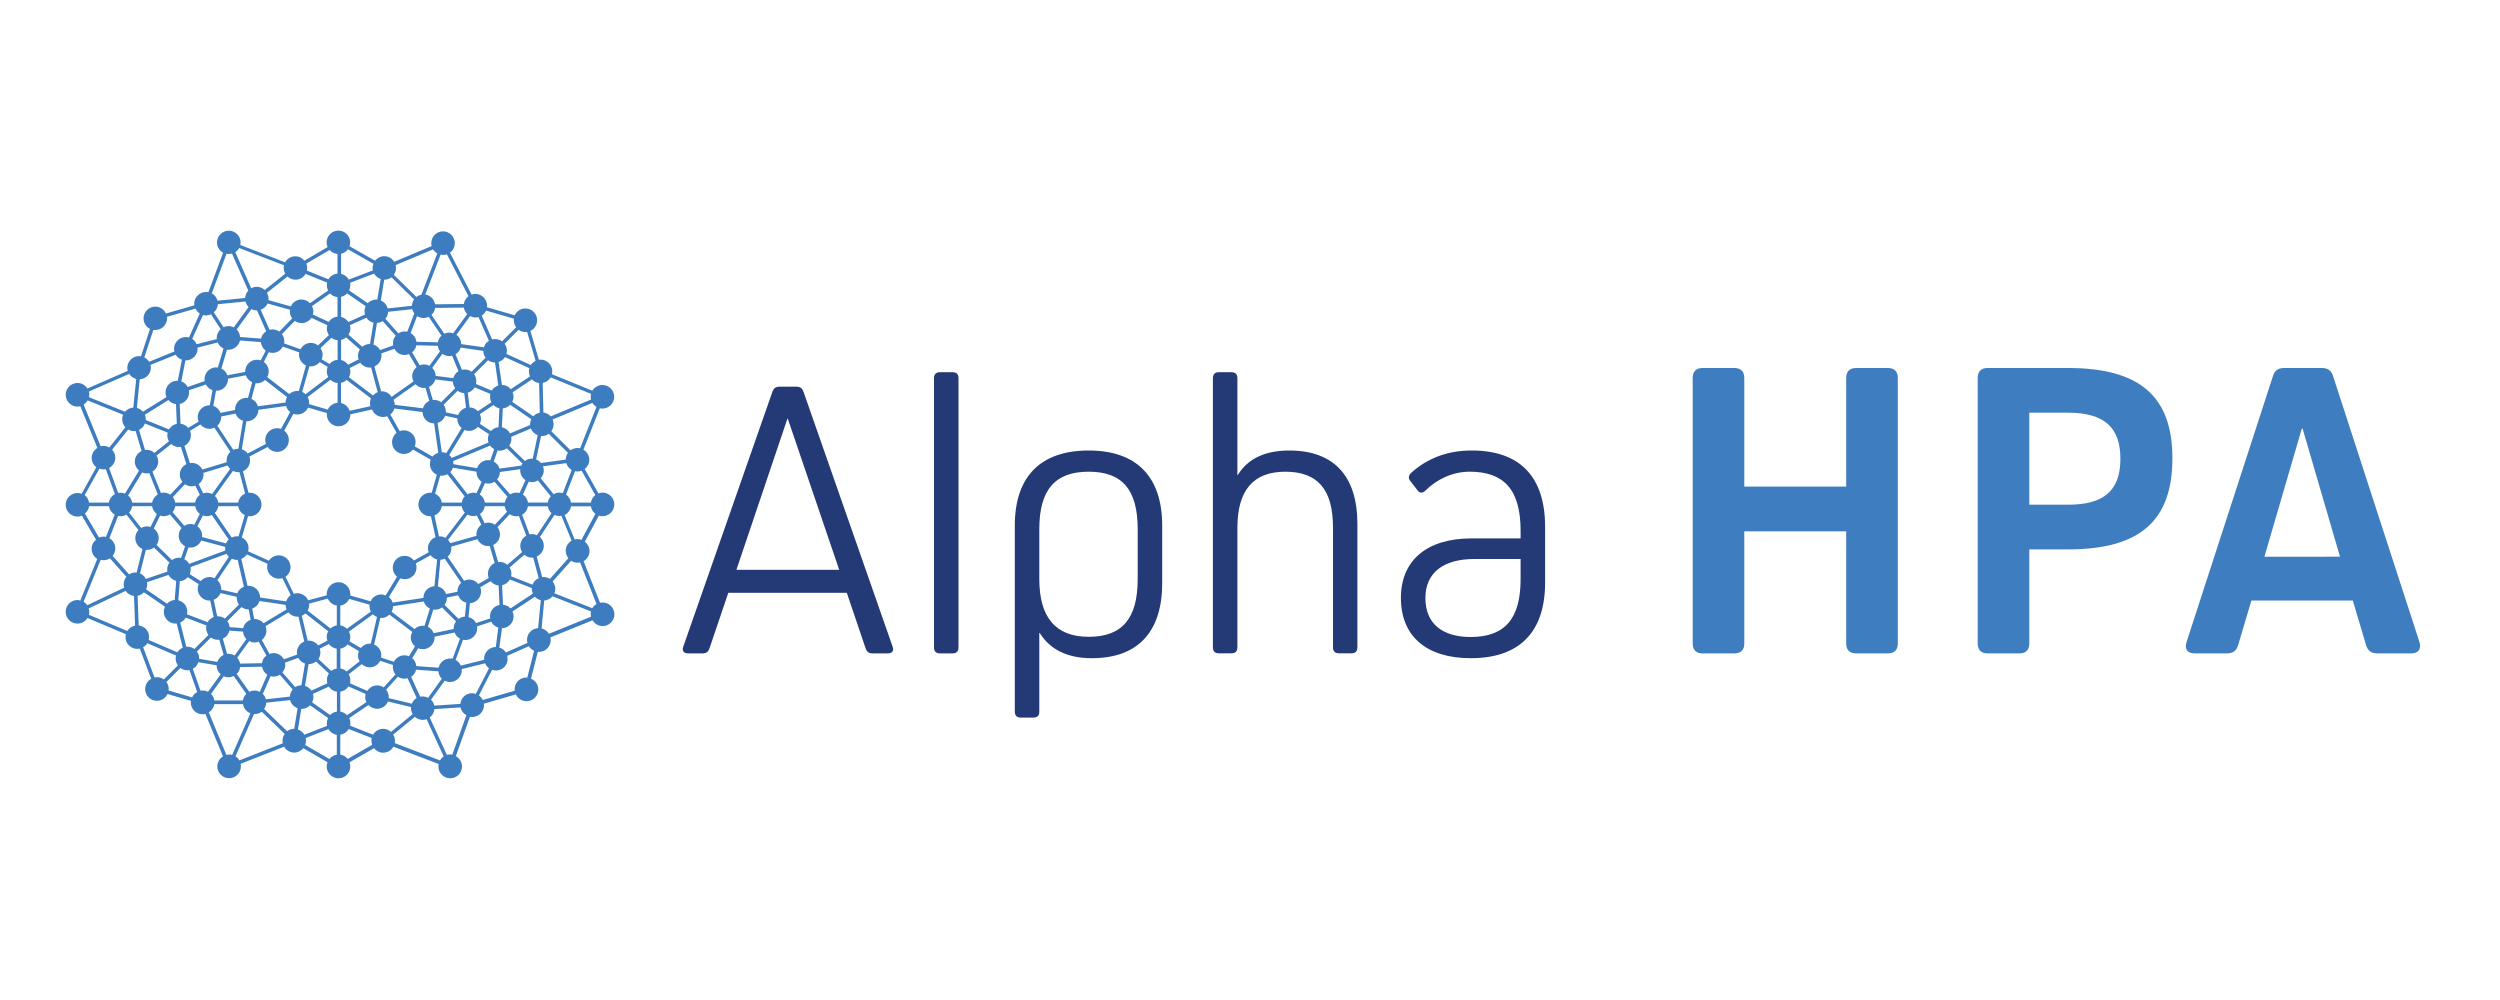
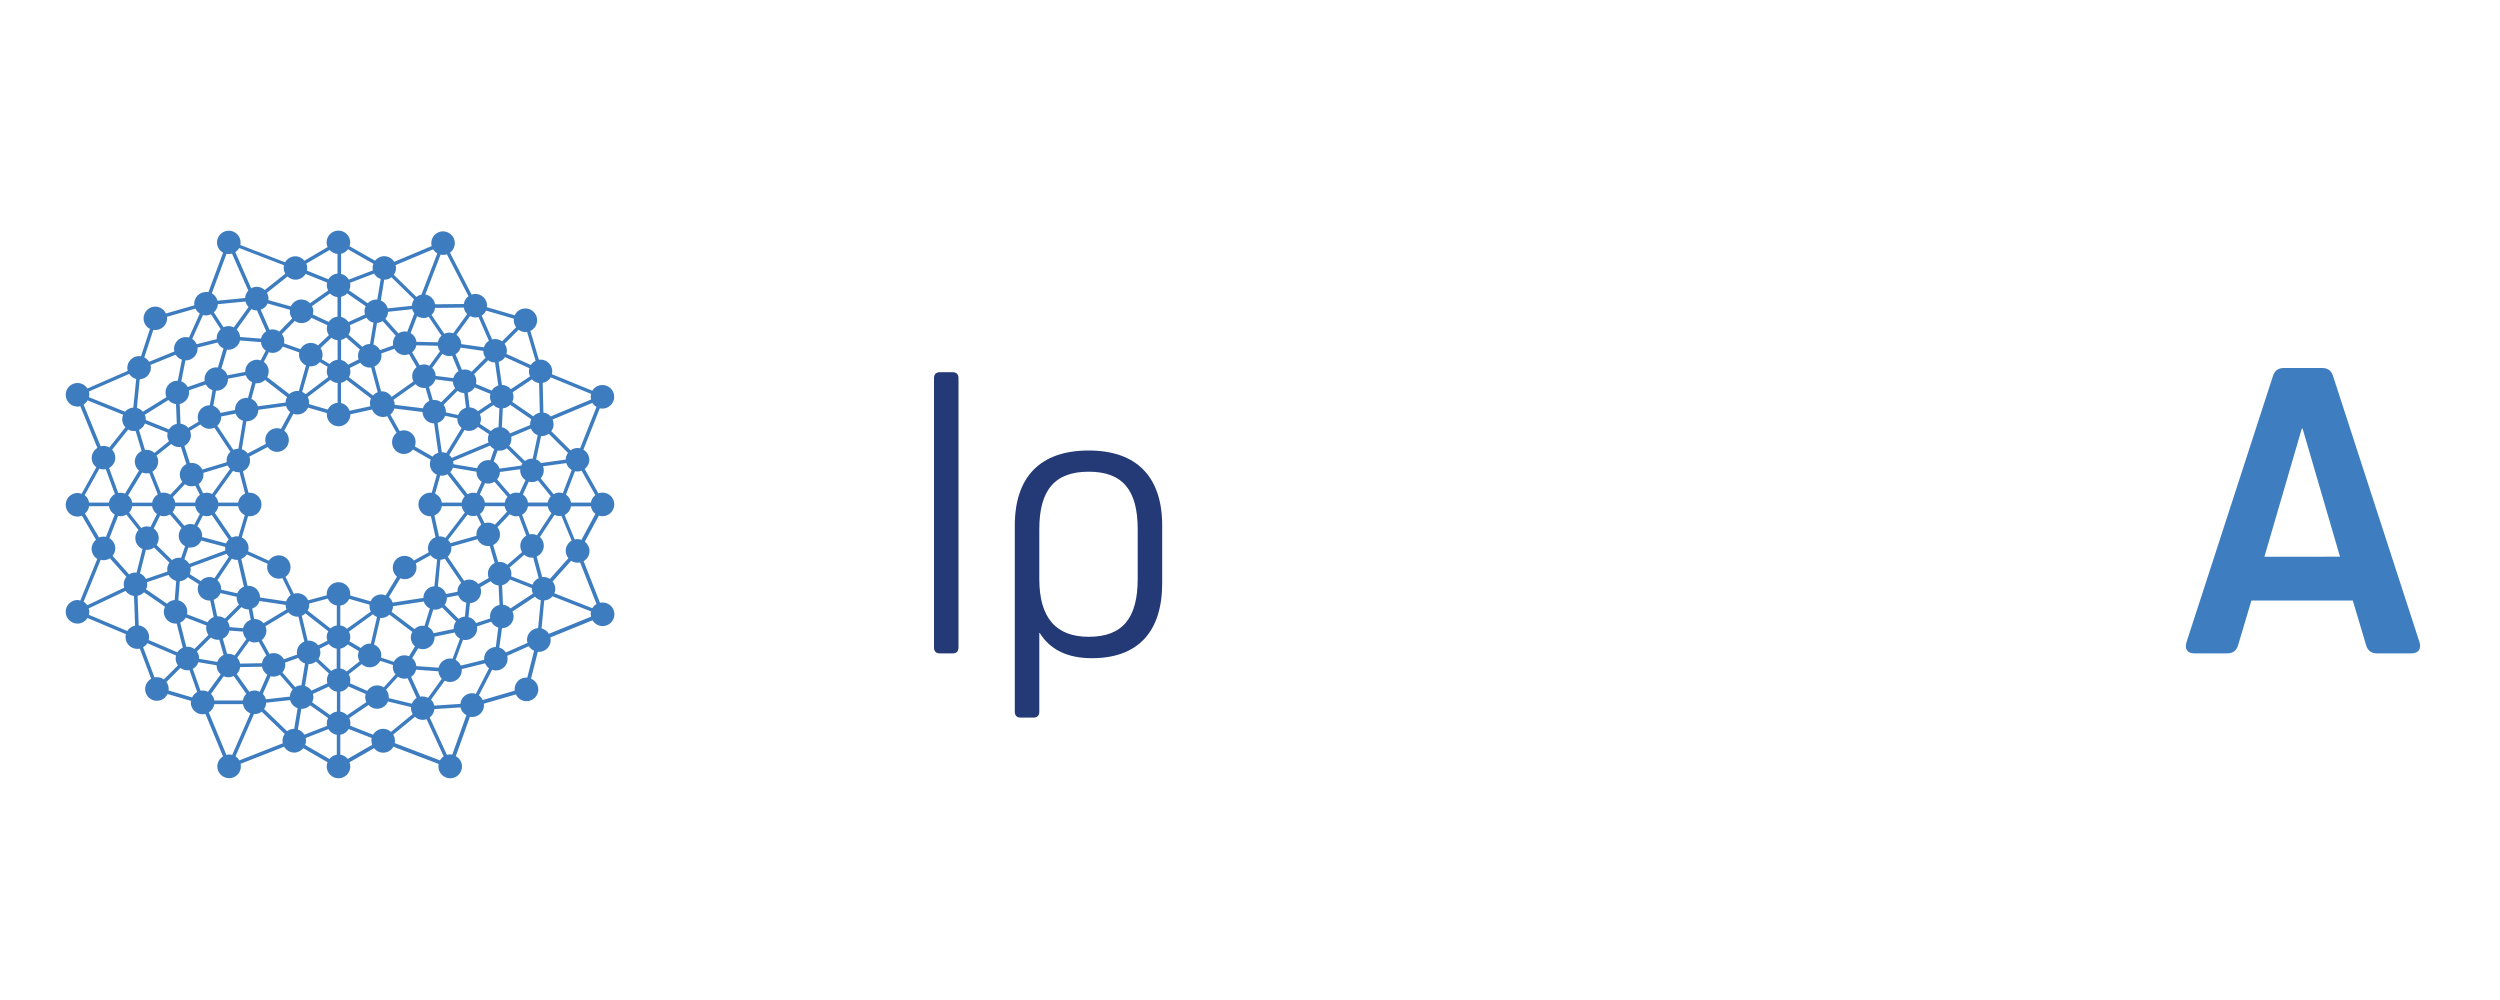
<svg xmlns="http://www.w3.org/2000/svg" version="1.1" id="Layer_1" x="0px" y="0px" viewBox="0 0 250 100" style="enable-background:new 0 0 250 100;" xml:space="preserve">
  <style type="text/css">
	.st0{fill:#3E7DC0;}
	.st1{fill:#243A76;}
	.st2{fill:#3D7CBF;}
</style>
  <g>
-     <path class="st0" d="M189.78,64.35c0,0.65-0.34,0.99-0.99,0.99h-3.18c-0.65,0-0.99-0.34-0.99-0.99V53.13h-10.19v11.22   c0,0.65-0.34,0.99-0.99,0.99h-3.18c-0.64,0-0.99-0.34-0.99-0.99V37.79c0-0.64,0.34-0.99,0.99-0.99h3.18c0.64,0,0.99,0.34,0.99,0.99   v10.87h10.19V37.79c0-0.64,0.34-0.99,0.99-0.99h3.18c0.65,0,0.99,0.34,0.99,0.99V64.35z" />
-     <path class="st0" d="M206.8,36.8c7.18,0,10.44,2.84,10.44,9.03c0,6.27-3.27,9.11-10.44,9.11h-3.87v9.41c0,0.65-0.34,0.99-0.99,0.99   h-3.18c-0.64,0-0.99-0.34-0.99-0.99V37.79c0-0.64,0.34-0.99,0.99-0.99H206.8z M206.8,50.47c3.61,0,5.24-1.42,5.24-4.6   c0-3.14-1.63-4.6-5.24-4.6h-3.87v9.2H206.8z" />
    <path class="st0" d="M241.95,64.22c0.21,0.69-0.13,1.12-0.82,1.12h-3.4c-0.6,0-0.95-0.26-1.12-0.82l-1.33-4.47h-10.14l-1.33,4.47   c-0.17,0.56-0.52,0.82-1.12,0.82h-3.22c-0.73,0-1.03-0.43-0.82-1.12l8.64-26.6c0.17-0.56,0.52-0.82,1.12-0.82h3.78   c0.6,0,0.95,0.26,1.12,0.82L241.95,64.22z M230.18,42.86l-3.74,12.81H234l-3.74-12.81H230.18z" />
-     <path class="st1" d="M70.94,64.86c-0.12,0.32-0.32,0.48-0.68,0.48h-1.45c-0.44,0-0.64-0.28-0.48-0.68l8.92-25.51   c0.12-0.32,0.32-0.48,0.68-0.48h1.73c0.36,0,0.56,0.16,0.68,0.48l8.92,25.51c0.16,0.4-0.04,0.68-0.48,0.68h-1.53   c-0.36,0-0.56-0.16-0.68-0.48l-1.89-5.58H72.83L70.94,64.86z M83.92,56.98l-5.14-15.11h-0.04l-5.1,15.11H83.92z" />
    <path class="st1" d="M95.85,64.74c0,0.4-0.2,0.6-0.6,0.6H94c-0.4,0-0.6-0.2-0.6-0.6V37.82c0-0.4,0.2-0.6,0.6-0.6h1.25   c0.4,0,0.6,0.2,0.6,0.6V64.74z" />
    <path class="st1" d="M116.22,52.56v5.75c0,4.9-2.45,7.51-7.03,7.51c-2.41,0-4.18-0.84-5.22-2.53h-0.04v7.87c0,0.4-0.2,0.6-0.6,0.6   h-1.25c-0.4,0-0.6-0.2-0.6-0.6v-18.6c0-4.9,2.57-7.51,7.39-7.51C113.65,45.05,116.22,47.66,116.22,52.56z M113.77,52.92   c0-3.94-1.53-5.75-4.9-5.75s-4.94,1.81-4.94,5.75v4.98c0,3.86,1.65,5.78,4.94,5.78c3.37,0,4.9-1.85,4.9-5.78V52.92z" />
-     <path class="st1" d="M135.74,52.4v12.33c0,0.4-0.2,0.6-0.6,0.6h-1.24c-0.4,0-0.6-0.2-0.6-0.6V52.76c0-3.82-1.53-5.59-4.78-5.59   c-3.17,0-4.78,1.85-4.78,5.59v11.97c0,0.4-0.2,0.6-0.6,0.6h-1.25c-0.4,0-0.6-0.2-0.6-0.6V37.82c0-0.4,0.2-0.6,0.6-0.6h1.25   c0.4,0,0.6,0.2,0.6,0.6v9.68h0.04c1-1.65,2.77-2.45,5.14-2.45C133.37,45.05,135.74,47.58,135.74,52.4z" />
-     <path class="st1" d="M154.51,52.68v5.59c0,4.9-2.53,7.55-7.43,7.55c-4.46,0-6.99-2.21-6.99-6.03c0-3.7,2.53-5.95,7.07-5.95h4.9   v-0.76c0-4.1-1.65-5.91-5.1-5.91c-1.69,0-3.29,0.76-4.42,1.89c-0.28,0.28-0.56,0.28-0.8-0.04l-0.68-0.88   c-0.24-0.28-0.24-0.56,0.04-0.84c1.69-1.53,3.74-2.25,6.07-2.25C151.98,45.05,154.51,47.66,154.51,52.68z M152.06,57.91V55.9h-4.62   c-3.09,0-4.9,1.37-4.9,3.9s1.65,3.9,4.54,3.9C150.49,63.69,152.06,61.88,152.06,57.91z" />
    <path class="st2" d="M60.25,51.62c0.65,0,1.18-0.53,1.18-1.18c0-0.65-0.53-1.18-1.18-1.18c-0.15,0-0.28,0.03-0.41,0.08l-1.37-2.44   c0.28-0.22,0.46-0.55,0.46-0.92c0-0.43-0.24-0.81-0.59-1.01l1.64-4.14c0.08,0.02,0.17,0.03,0.26,0.03c0.65,0,1.18-0.53,1.18-1.18   c0-0.65-0.53-1.18-1.18-1.18c-0.43,0-0.8,0.23-1.01,0.57l-4.04-1.65c0.02-0.09,0.04-0.18,0.04-0.28c0-0.65-0.53-1.18-1.18-1.18   c-0.05,0-0.11,0.01-0.16,0.02l-0.85-2.89c0.12-0.06,0.24-0.13,0.33-0.23c0.46-0.46,0.46-1.21,0-1.67c-0.46-0.46-1.21-0.46-1.67,0   c-0.1,0.1-0.17,0.22-0.23,0.34l-2.78-0.81c0.01-0.05,0.02-0.1,0.02-0.15c0-0.65-0.53-1.18-1.18-1.18c-0.13,0-0.26,0.03-0.37,0.07   l-2.16-4.19c0.19-0.14,0.33-0.32,0.41-0.55c0.11-0.3,0.1-0.62-0.04-0.9c-0.13-0.29-0.37-0.5-0.66-0.61   c-0.61-0.23-1.29,0.09-1.51,0.7c-0.08,0.23-0.09,0.47-0.04,0.7l-3.74,1.57c-0.21-0.34-0.58-0.56-1-0.56c-0.37,0-0.7,0.18-0.92,0.45   l-2.55-1.45c0.04-0.12,0.07-0.25,0.07-0.38c0-0.65-0.53-1.18-1.18-1.18c-0.65,0-1.18,0.53-1.18,1.18c0,0.17,0.04,0.33,0.1,0.47   l-2.32,1.36c-0.22-0.27-0.54-0.44-0.91-0.44c-0.44,0-0.81,0.24-1.02,0.6l-4.48-1.73c0.02-0.08,0.03-0.17,0.03-0.25   c0-0.65-0.53-1.18-1.18-1.18s-1.18,0.53-1.18,1.18c0,0.44,0.25,0.82,0.61,1.02l-1.47,3.95c-0.08-0.02-0.16-0.02-0.24-0.02   c-0.65,0-1.18,0.53-1.18,1.18c0,0.05,0.01,0.1,0.02,0.15l-2.85,0.82c-0.06-0.12-0.13-0.24-0.23-0.34   c-0.22-0.22-0.52-0.35-0.83-0.35c-0.31,0-0.61,0.12-0.83,0.35c-0.46,0.46-0.46,1.21,0,1.67c0.09,0.09,0.19,0.16,0.3,0.21l-0.9,2.74   c-0.06-0.01-0.13-0.02-0.19-0.02c-0.65,0-1.18,0.53-1.18,1.18c0,0.1,0.02,0.2,0.04,0.3l-4.03,1.76c-0.21-0.33-0.57-0.55-0.99-0.55   c-0.65,0-1.18,0.53-1.18,1.18c0,0.65,0.53,1.18,1.18,1.18c0.1,0,0.19-0.01,0.28-0.04l1.71,4.17c-0.34,0.21-0.57,0.58-0.57,1.01   c0,0.38,0.18,0.71,0.46,0.93l-1.47,2.65c-0.13-0.05-0.26-0.08-0.41-0.08c-0.65,0-1.18,0.53-1.18,1.18c0,0.65,0.53,1.18,1.18,1.18   c0.15,0,0.3-0.03,0.44-0.09l1.41,2.4c-0.26,0.22-0.44,0.54-0.44,0.91c0,0.43,0.23,0.8,0.57,1.01l-1.71,4.19   C7.94,60.01,7.85,60,7.75,60c-0.65,0-1.18,0.53-1.18,1.18c0,0.65,0.53,1.18,1.18,1.18c0.42,0,0.79-0.23,1-0.56l3.84,1.62   c-0.02,0.09-0.04,0.19-0.04,0.29c0,0.65,0.53,1.18,1.18,1.18c0.08,0,0.17-0.01,0.25-0.03l1.14,3.02c-0.09,0.05-0.18,0.11-0.26,0.19   c-0.46,0.46-0.46,1.21,0,1.67c0.23,0.23,0.53,0.34,0.83,0.34c0.3,0,0.6-0.11,0.83-0.34c0.1-0.1,0.17-0.22,0.23-0.34l2.35,0.69   c-0.01,0.05-0.02,0.1-0.02,0.16c0,0.65,0.53,1.18,1.18,1.18c0.1,0,0.19-0.01,0.28-0.04l1.76,4.25c-0.34,0.21-0.57,0.58-0.57,1   c0,0.65,0.53,1.18,1.18,1.18s1.18-0.53,1.18-1.18c0-0.09-0.01-0.18-0.03-0.26l4.35-1.71c0.2,0.35,0.58,0.59,1.01,0.59   c0.37,0,0.7-0.18,0.91-0.44l2.42,1.4c-0.05,0.13-0.08,0.28-0.08,0.43c0,0.65,0.53,1.18,1.18,1.18c0.65,0,1.18-0.53,1.18-1.18   c0-0.15-0.03-0.29-0.08-0.42l2.45-1.41c0.22,0.27,0.54,0.45,0.92,0.45c0.44,0,0.82-0.24,1.02-0.6l4.53,1.73   c-0.02,0.08-0.03,0.16-0.03,0.25c0,0.65,0.53,1.18,1.18,1.18c0.65,0,1.18-0.53,1.18-1.18c0-0.45-0.25-0.83-0.62-1.03l1.41-3.94   c0.07,0.01,0.15,0.02,0.23,0.02c0.65,0,1.18-0.53,1.18-1.18c0-0.05-0.01-0.1-0.02-0.15l3.21-0.93c0.06,0.12,0.13,0.24,0.23,0.34   c0.22,0.22,0.52,0.34,0.83,0.34c0.31,0,0.61-0.12,0.83-0.34c0.22-0.22,0.35-0.52,0.35-0.83c0-0.31-0.12-0.61-0.35-0.83   c-0.11-0.11-0.24-0.19-0.38-0.25l0.68-2.69c0.04,0,0.07,0.01,0.11,0.01c0.65,0,1.18-0.53,1.18-1.18c0-0.09-0.01-0.18-0.03-0.27   l4.21-1.71c0.21,0.34,0.58,0.58,1.01,0.58c0.65,0,1.18-0.53,1.18-1.18c0-0.65-0.53-1.18-1.18-1.18c-0.09,0-0.18,0.01-0.26,0.03   l-1.64-4.16c0.35-0.2,0.59-0.58,0.59-1.01c0-0.38-0.19-0.72-0.47-0.94l1.4-2.6C59.98,51.59,60.11,51.62,60.25,51.62z M51.81,68.09   c-0.22,0.22-0.35,0.52-0.35,0.83c0,0.05,0.01,0.1,0.01,0.15L48.27,70c-0.08-0.18-0.21-0.34-0.38-0.46l1.32-2.56   c0.12,0.04,0.25,0.07,0.38,0.07c0.3,0,0.6-0.11,0.83-0.34c0.31-0.31,0.4-0.74,0.3-1.13l2.16-0.96c0.13,0.2,0.31,0.36,0.53,0.45   l-0.68,2.69C52.41,67.73,52.06,67.83,51.81,68.09z M15.53,33c0.3,0,0.6-0.11,0.83-0.34c0.22-0.22,0.35-0.52,0.35-0.83   c0-0.05-0.01-0.1-0.01-0.15l2.85-0.82c0.09,0.2,0.24,0.37,0.43,0.49l-1.08,2.4c-0.4-0.11-0.84-0.01-1.15,0.3   c-0.22,0.22-0.35,0.52-0.35,0.83c0,0.09,0.01,0.18,0.03,0.27l-2.52,1.03c-0.11-0.19-0.28-0.34-0.48-0.44l0.9-2.74   C15.41,32.99,15.47,33,15.53,33z M56.57,55.08c0,0.28,0.11,0.54,0.27,0.74l-1.85,2.07c-0.19-0.12-0.41-0.19-0.64-0.19   c-0.04,0-0.09,0.01-0.13,0.01l-0.55-2.06c0.42-0.18,0.71-0.6,0.71-1.08c0-0.35-0.15-0.65-0.39-0.87l1.46-2.21   c0.15,0.07,0.32,0.11,0.5,0.11c0.06,0,0.12-0.01,0.19-0.02l1.02,2.48C56.8,54.29,56.57,54.66,56.57,55.08z M53.81,62.81   c-0.62,0.04-1.11,0.55-1.11,1.17c0,0.11,0.02,0.21,0.05,0.31l-2.16,0.96c-0.05-0.07-0.1-0.14-0.16-0.2   c-0.14-0.14-0.31-0.24-0.5-0.29l0.27-1.94c0.64-0.01,1.16-0.53,1.16-1.18c0-0.18-0.04-0.34-0.11-0.49l2.24-1.48   c0.15,0.17,0.36,0.3,0.59,0.35L53.81,62.81z M46.04,70.39l-2.61,0.17c-0.05-0.23-0.16-0.43-0.33-0.59l1.37-1.9   c0.16,0.08,0.34,0.13,0.53,0.13c0.65,0,1.18-0.53,1.18-1.18c0-0.04-0.01-0.07-0.01-0.11l2.34-0.58c0.06,0.14,0.14,0.27,0.25,0.38   c0.04,0.04,0.09,0.08,0.14,0.12l-1.32,2.56c-0.12-0.04-0.24-0.07-0.38-0.07C46.59,69.32,46.09,69.79,46.04,70.39z M39.1,73.19   c-0.21-0.19-0.48-0.31-0.78-0.31c-0.43,0-0.81,0.24-1.01,0.59l-2.3-0.9c0.02-0.08,0.03-0.17,0.03-0.26c0-0.18-0.04-0.35-0.12-0.5   l1.93-1.31c0.22,0.23,0.52,0.38,0.86,0.38c0.49,0,0.91-0.3,1.09-0.73l2.31,0.56c0,0.03-0.01,0.07-0.01,0.1   c0,0.22,0.06,0.42,0.17,0.6L39.1,73.19z M29.79,72.95l0.34-2.06c0.01,0,0.02,0,0.03,0c0.33,0,0.63-0.14,0.85-0.36l1.8,1.27   c-0.08,0.16-0.13,0.33-0.13,0.52c0,0.09,0.01,0.18,0.03,0.26l-2.27,0.89C30.29,73.22,30.06,73.04,29.79,72.95z M29.42,72.88   c-0.27,0-0.51,0.09-0.71,0.24l-2.3-2.22c0.13-0.18,0.2-0.4,0.21-0.63l2.39-0.26c0.1,0.38,0.39,0.68,0.75,0.81l-0.34,2.07   C29.43,72.89,29.43,72.88,29.42,72.88z M21.1,69.39l1.27-1.76c0.15,0.06,0.31,0.1,0.47,0.1c0.19,0,0.37-0.05,0.53-0.13l1.26,1.78   c-0.18,0.18-0.3,0.41-0.34,0.67h-2.86C21.4,69.8,21.28,69.57,21.1,69.39z M20.27,69.05c-0.07,0-0.15,0.01-0.22,0.02l-0.77-2.19   c0.1-0.05,0.2-0.12,0.28-0.2c0.13-0.13,0.22-0.29,0.28-0.46l1.82,0.31c0,0.01,0,0.02,0,0.02c0,0.35,0.16,0.67,0.41,0.88l-1.27,1.75   C20.65,69.11,20.47,69.05,20.27,69.05z M13.87,62.54l-0.11-2.96c0.25-0.05,0.47-0.17,0.64-0.35l2.1,1.44   c-0.07,0.15-0.12,0.33-0.12,0.51c0,0.65,0.53,1.18,1.18,1.18c0.04,0,0.07-0.01,0.11-0.01l0.61,2.42c-0.14,0.06-0.27,0.14-0.38,0.25   c-0.07,0.07-0.12,0.14-0.17,0.21L14.87,64c0.02-0.09,0.04-0.19,0.04-0.29C14.91,63.1,14.46,62.61,13.87,62.54z M11.53,54.84   c0-0.44-0.24-0.81-0.59-1.02l0.87-2.23c0.08,0.02,0.17,0.03,0.26,0.03c0.21,0,0.4-0.06,0.57-0.16l1.21,1.54   c-0.2,0.21-0.32,0.49-0.32,0.81c0,0.49,0.3,0.91,0.72,1.09l-0.59,2.36c-0.04,0-0.07-0.01-0.11-0.01c-0.24,0-0.46,0.07-0.64,0.19   l-1.65-1.85C11.42,55.38,11.53,55.13,11.53,54.84z M11.53,45.77c0-0.31-0.12-0.59-0.32-0.8l1.61-2.02c0.17,0.1,0.37,0.16,0.58,0.16   c0.06,0,0.11-0.01,0.16-0.02l0.6,2.01c-0.4,0.19-0.68,0.59-0.68,1.06c0,0.36,0.17,0.68,0.42,0.9l-1.4,2.3   c-0.14-0.06-0.29-0.09-0.45-0.09c-0.08,0-0.16,0.01-0.23,0.02l-0.91-2.49C11.28,46.59,11.53,46.21,11.53,45.77z M13.97,37.93   c0.62-0.03,1.12-0.54,1.12-1.17c0-0.09-0.01-0.18-0.04-0.27l2.52-1.02c0.05,0.08,0.11,0.16,0.18,0.23   c0.13,0.13,0.28,0.21,0.44,0.27l-0.41,2.1c-0.02,0-0.03,0-0.05,0c-0.65,0-1.18,0.53-1.18,1.18c0,0.16,0.03,0.32,0.1,0.46   l-2.36,1.46c-0.15-0.18-0.36-0.31-0.6-0.38L13.97,37.93z M21.1,31.43l0.97,1.49c-0.24,0.22-0.4,0.53-0.4,0.88   c0,0.04,0.01,0.07,0.01,0.11l-2.02,0.51c-0.06-0.14-0.14-0.27-0.25-0.38c-0.06-0.06-0.12-0.11-0.19-0.15l1.08-2.39   c0.1,0.03,0.21,0.05,0.32,0.05C20.79,31.53,20.95,31.49,21.1,31.43z M21.79,30.42l2.76-0.27c0.05,0.21,0.16,0.4,0.31,0.55   l-1.48,2.04c-0.16-0.08-0.34-0.13-0.54-0.13c-0.17,0-0.34,0.04-0.49,0.11l-0.97-1.49C21.62,31.03,21.77,30.74,21.79,30.42z    M28.75,27.65c0.21,0.19,0.49,0.32,0.8,0.32c0.43,0,0.8-0.23,1.01-0.58l2.15,0.87c-0.02,0.09-0.03,0.18-0.03,0.27   c0,0.19,0.05,0.36,0.13,0.52L31,30.32c-0.21-0.22-0.51-0.37-0.85-0.37c-0.48,0-0.88,0.28-1.07,0.69l-2.24-0.63   c0.01-0.05,0.01-0.1,0.01-0.15c0-0.21-0.06-0.41-0.16-0.58L28.75,27.65z M38.07,27.9l-0.34,2.06c-0.03,0-0.07-0.01-0.1-0.01   c-0.34,0-0.64,0.15-0.86,0.37l-1.86-1.28c0.08-0.16,0.12-0.33,0.12-0.51c0-0.09-0.01-0.17-0.03-0.25l2.41-0.92   C37.56,27.62,37.79,27.81,38.07,27.9z M38.44,27.97c0.27,0,0.51-0.09,0.71-0.24l2.26,2.21c-0.06,0.08-0.11,0.17-0.15,0.28   c-0.04,0.12-0.06,0.24-0.07,0.36l-2.42,0.26c-0.1-0.36-0.35-0.65-0.69-0.79l0.34-2.07C38.43,27.97,38.43,27.97,38.44,27.97z    M46.72,31.41l-1.4,1.92c-0.12-0.04-0.24-0.07-0.38-0.07c-0.18,0-0.35,0.04-0.51,0.12l-1.28-1.89c0.13-0.12,0.24-0.28,0.3-0.46   c0.03-0.08,0.05-0.16,0.06-0.24l2.87-0.03C46.43,31.01,46.54,31.23,46.72,31.41z M47.85,31.7l1.04,2.38   c-0.07,0.05-0.14,0.1-0.21,0.16c-0.14,0.14-0.23,0.31-0.29,0.49l-2.27-0.32c0-0.38-0.19-0.72-0.48-0.93l1.37-1.87   c0.16,0.08,0.34,0.14,0.54,0.14C47.65,31.75,47.75,31.73,47.85,31.7z M52.89,37.14c0,0.18,0.04,0.34,0.11,0.5l-1.92,1.28   c-0.21-0.26-0.53-0.42-0.89-0.43l-0.33-2.3c0.18-0.06,0.35-0.15,0.49-0.29c0.06-0.06,0.11-0.12,0.15-0.19l2.44,1.11   C52.91,36.93,52.89,37.03,52.89,37.14z M53.91,38.31l0.07,2.96c-0.26,0.05-0.48,0.17-0.65,0.36l-2.1-1.44   c0.07-0.15,0.12-0.33,0.12-0.51c0-0.16-0.03-0.31-0.09-0.45l1.93-1.29C53.38,38.14,53.63,38.27,53.91,38.31z M33.01,71.5l-1.8-1.27   c0.08-0.16,0.13-0.33,0.13-0.52c0-0.11-0.02-0.22-0.05-0.32l1.59-0.73c0.18,0.27,0.47,0.46,0.81,0.51v1.99   C33.41,71.2,33.18,71.32,33.01,71.5z M34.71,29.34l1.86,1.28c-0.08,0.16-0.12,0.33-0.12,0.51c0,0.11,0.02,0.21,0.05,0.32   l-1.66,0.75c-0.17-0.25-0.43-0.44-0.73-0.51v-2.01C34.34,29.63,34.55,29.51,34.71,29.34z M49.58,64.7c-0.31,0-0.6,0.13-0.82,0.34   c-0.22,0.22-0.35,0.52-0.35,0.83c0,0.04,0.01,0.07,0.01,0.11l-2.34,0.58c-0.1-0.24-0.29-0.44-0.52-0.57l0.74-2.01   c0.08,0.02,0.16,0.02,0.24,0.02c0.3,0,0.6-0.11,0.83-0.34c0.28-0.28,0.39-0.66,0.33-1.02l1.42-0.47c0.15,0.28,0.4,0.5,0.71,0.59   L49.58,64.7z M42.02,69.67l-0.91-1.98c0.25-0.16,0.43-0.42,0.5-0.72l2.23,0.16c0.02,0.29,0.15,0.55,0.34,0.75l-1.37,1.9   c-0.16-0.08-0.34-0.13-0.53-0.13C42.18,69.64,42.1,69.65,42.02,69.67z M41.18,70.37l-2.31-0.56c0-0.03,0.01-0.07,0.01-0.1   c0-0.28-0.1-0.53-0.27-0.74l1.18-1.3c0.19,0.13,0.41,0.2,0.65,0.2c0.11,0,0.22-0.02,0.32-0.05l0.9,1.97   C41.46,69.93,41.28,70.13,41.18,70.37z M26.59,69.93c-0.06-0.21-0.16-0.39-0.31-0.54l0.78-1.77c0.1,0.03,0.2,0.04,0.3,0.04   c0.23,0,0.44-0.07,0.63-0.18l1.28,1.47c-0.17,0.19-0.27,0.44-0.28,0.71L26.59,69.93z M24.93,69.18l-1.26-1.78   c0.19-0.18,0.31-0.42,0.34-0.69l2.19-0.04c0.06,0.33,0.25,0.62,0.53,0.8l-0.75,1.71c-0.16-0.08-0.33-0.13-0.52-0.13   C25.27,69.05,25.09,69.1,24.93,69.18z M18.63,64.68l-0.61-2.42c0.24-0.1,0.43-0.28,0.56-0.5l2.06,0.79c-0.07,0.32,0,0.67,0.2,0.95   l-1.4,1.4c-0.2-0.15-0.44-0.23-0.7-0.23C18.71,64.67,18.67,64.68,18.63,64.68z M19.41,35.7c0.22-0.22,0.35-0.52,0.35-0.83   c0-0.04-0.01-0.07-0.01-0.11l2.02-0.51c0.11,0.27,0.32,0.48,0.58,0.6l-0.56,1.9c-0.35-0.05-0.72,0.06-0.99,0.33   c-0.28,0.28-0.39,0.67-0.33,1.03l-1.7,0.59c-0.14-0.26-0.36-0.46-0.64-0.56l0.41-2.1c0.02,0,0.03,0,0.05,0   C18.89,36.04,19.19,35.92,19.41,35.7z M41.22,30.92c0.02,0.07,0.04,0.13,0.07,0.19c0.04,0.08,0.09,0.16,0.14,0.23l-0.7,1.83   c-0.25-0.05-0.51-0.03-0.74,0.08c-0.05,0.02-0.1,0.05-0.15,0.09l-1.3-1.46c0.16-0.19,0.26-0.43,0.27-0.7L41.22,30.92z M48.33,35.09   c0,0.25,0.08,0.49,0.23,0.68l-1.4,1.4c-0.29-0.21-0.64-0.27-0.97-0.19l-0.64-1.55c0.25-0.15,0.43-0.39,0.52-0.67L48.33,35.09z    M49.83,38.55c-0.28,0.08-0.51,0.27-0.66,0.51l-1.57-0.66c0.08-0.33,0.02-0.69-0.19-0.98l1.4-1.4c0.2,0.15,0.44,0.23,0.69,0.23   L49.83,38.55z M49,61.64c0,0.07,0.01,0.13,0.02,0.2l-1.42,0.47c-0.05-0.11-0.12-0.21-0.21-0.3c-0.15-0.15-0.34-0.25-0.54-0.3   l0.14-1.39c0.62-0.03,1.12-0.54,1.12-1.17c0-0.15-0.03-0.3-0.08-0.43l1.04-0.6c0.19,0.24,0.47,0.4,0.79,0.43l0.09,1.95   C49.4,60.59,49,61.07,49,61.64z M43.86,66.77l-2.23-0.16c-0.03-0.32-0.18-0.61-0.41-0.8l0.6-0.98c0.14,0.06,0.3,0.09,0.46,0.09   c0.65,0,1.18-0.53,1.18-1.18c0-0.02-0.01-0.04-0.01-0.07l2.01-0.42c0.06,0.15,0.14,0.3,0.27,0.42c0.08,0.08,0.17,0.14,0.27,0.19   l-0.74,2.01c-0.08-0.02-0.16-0.02-0.24-0.02C44.45,65.85,43.98,66.24,43.86,66.77z M22.85,65.38c-0.05,0-0.1,0.01-0.14,0.01   l-0.43-1.52c0.13-0.06,0.24-0.14,0.35-0.24c0.16-0.16,0.26-0.36,0.31-0.57l1.36,0.1c0.02,0.29,0.15,0.55,0.34,0.75l-1.18,1.64   C23.27,65.44,23.07,65.38,22.85,65.38z M17.83,60.03l0.15-1.91c0.32-0.02,0.6-0.17,0.8-0.4l1.09,0.69c-0.06,0.14-0.1,0.3-0.1,0.47   c0,0.65,0.53,1.18,1.18,1.18c0.02,0,0.05-0.01,0.07-0.01l0.35,1.65c-0.15,0.06-0.3,0.15-0.42,0.27c-0.08,0.08-0.13,0.16-0.19,0.25   l-2.06-0.79c0.02-0.08,0.03-0.17,0.03-0.25C18.74,60.62,18.35,60.15,17.83,60.03z M18.91,39.24c0-0.07-0.01-0.14-0.02-0.21   l1.7-0.58c0.05,0.1,0.12,0.2,0.21,0.29c0.13,0.13,0.29,0.22,0.45,0.28l-0.27,1.51c-0.01,0-0.02,0-0.03,0   c-0.65,0-1.18,0.53-1.18,1.18c0,0.16,0.03,0.31,0.09,0.45l-1.04,0.63c-0.19-0.23-0.46-0.38-0.77-0.42l-0.08-1.97   C18.5,40.29,18.91,39.81,18.91,39.24z M24,34.05l2.09,0.16c0.03,0.35,0.21,0.66,0.48,0.86l-0.5,0.97   c-0.12-0.04-0.24-0.07-0.37-0.07c-0.65,0-1.18,0.53-1.18,1.18c0,0.01,0,0.03,0,0.04l-1.78,0.34c-0.06-0.16-0.15-0.31-0.27-0.44   c-0.1-0.1-0.21-0.17-0.33-0.23l0.56-1.9c0.05,0.01,0.11,0.02,0.16,0.02C23.41,34.96,23.88,34.57,24,34.05z M49.94,40.83l-0.09,1.89   c-0.3,0.03-0.57,0.17-0.76,0.39l-1.1-0.72c0.07-0.15,0.11-0.31,0.11-0.48c0-0.18-0.04-0.34-0.11-0.5l1.36-0.91   C49.5,40.67,49.71,40.78,49.94,40.83z M46.49,61.66c-0.22,0.01-0.44,0.09-0.63,0.23l-1.4-1.4c0.16-0.22,0.24-0.48,0.23-0.74   l1.13-0.22c0.13,0.37,0.43,0.65,0.81,0.74L46.49,61.66z M27.36,65.31c-0.14,0-0.28,0.03-0.41,0.08L26.18,64   c0.28-0.22,0.46-0.55,0.46-0.93c0-0.16-0.03-0.31-0.09-0.45l2.29-1.38c0.22,0.26,0.54,0.43,0.9,0.43c0.03,0,0.06-0.01,0.1-0.01   l0.59,2.49c-0.43,0.18-0.74,0.6-0.74,1.09c0,0.08,0.01,0.15,0.02,0.22l-1.32,0.47C28.19,65.56,27.8,65.31,27.36,65.31z    M22.96,62.71c-0.02-0.21-0.09-0.42-0.22-0.6l1.4-1.4c0.21,0.15,0.45,0.23,0.69,0.23c0.01,0,0.03,0,0.04,0l0.2,1.04   c-0.38,0.13-0.67,0.45-0.76,0.84L22.96,62.71z M21.72,61.63l-0.35-1.65c0.31-0.12,0.56-0.36,0.68-0.67l1.62,0.37   c-0.02,0.27,0.06,0.55,0.22,0.78l-1.4,1.4c-0.2-0.15-0.44-0.23-0.7-0.23C21.76,61.62,21.74,61.63,21.72,61.63z M22.46,38.74   c0.24-0.24,0.35-0.56,0.34-0.87l1.78-0.34c0.11,0.31,0.34,0.56,0.64,0.69l-0.42,1.57c-0.34-0.04-0.7,0.07-0.96,0.33   c-0.24,0.24-0.35,0.57-0.34,0.88l-1.45,0.29c-0.12-0.33-0.39-0.59-0.72-0.71l0.27-1.51c0.01,0,0.02,0,0.03,0   C21.93,39.09,22.23,38.97,22.46,38.74z M39.44,34.88c0.14,0.25,0.35,0.45,0.62,0.55c0.13,0.05,0.27,0.07,0.41,0.07   c0.15,0,0.29-0.03,0.43-0.09l0.76,1.3c-0.27,0.22-0.44,0.54-0.44,0.91c0,0.19,0.05,0.37,0.13,0.52l-2.19,1.55   c-0.13-0.21-0.31-0.37-0.53-0.47c-0.17-0.07-0.35-0.1-0.52-0.09l-0.67-2.48c0.41-0.18,0.71-0.6,0.71-1.08   c0-0.08-0.01-0.15-0.02-0.23L39.44,34.88z M45.29,38.16c0.01,0.23,0.08,0.46,0.23,0.66l-1.4,1.4c-0.25-0.18-0.55-0.25-0.84-0.22   l-0.38-1.31c0.31-0.14,0.54-0.42,0.64-0.75L45.29,38.16z M46.6,40.78c-0.36,0.1-0.65,0.37-0.79,0.72l-1.22-0.26   c0.01-0.27-0.06-0.54-0.23-0.76l1.4-1.4c0.2,0.14,0.42,0.22,0.66,0.23L46.6,40.78z M48.79,43.89c0,0.13,0.03,0.25,0.06,0.36   l-3.68,1.54c-0.05-0.08-0.1-0.15-0.17-0.22c-0.02-0.02-0.05-0.04-0.08-0.06l1.53-2.51c0.14,0.06,0.29,0.09,0.46,0.09   c0.35,0,0.66-0.16,0.88-0.4l1.1,0.72C48.83,43.55,48.79,43.72,48.79,43.89z M47.64,53.44c0,0.05,0.01,0.1,0.01,0.14l-2.62,0.74   c-0.05-0.12-0.13-0.23-0.22-0.33l1.94-2.53c0.17,0.09,0.36,0.15,0.57,0.15c0.13,0,0.24-0.02,0.36-0.06l0.46,0.92   C47.84,52.69,47.64,53.04,47.64,53.44z M19.73,52.63l0.56-1.08c0.12,0.04,0.24,0.07,0.38,0.07c0.18,0,0.36-0.05,0.51-0.12   l1.69,2.46c-0.01,0.01-0.02,0.01-0.03,0.02c-0.11,0.11-0.19,0.23-0.24,0.36l-2.4-0.64c0-0.04,0.01-0.08,0.01-0.13   C20.22,53.19,20.03,52.84,19.73,52.63z M20.35,47.46c0-0.06-0.01-0.11-0.02-0.17l2.44-0.74c0.06,0.12,0.13,0.23,0.23,0.33   c0,0,0.01,0.01,0.01,0.01l-1.8,2.51c-0.16-0.08-0.34-0.13-0.53-0.13c-0.13,0-0.25,0.03-0.36,0.06l-0.46-0.91   C20.15,48.2,20.35,47.85,20.35,47.46z M48.17,48.18l-0.52,1.14c-0.1-0.03-0.21-0.05-0.32-0.05c-0.21,0-0.4,0.06-0.57,0.16   l-1.73-2.22c0.12-0.13,0.21-0.28,0.26-0.44l2.36,0.4c0,0.01,0,0.01,0,0.02C47.64,47.6,47.85,47.96,48.17,48.18z M25.46,61.9   c-0.01,0-0.03,0-0.04,0l-0.2-1.04c0.16-0.06,0.31-0.15,0.44-0.27c0.14-0.14,0.23-0.31,0.29-0.49l2.61,0.39   c0,0.16,0.03,0.31,0.09,0.45l-2.29,1.38C26.14,62.07,25.82,61.9,25.46,61.9z M21.74,58.02l1.44-2.15c0.16,0.07,0.33,0.12,0.5,0.12   c0.03,0,0.06-0.01,0.09-0.01l0.62,2.69c-0.14,0.06-0.28,0.14-0.4,0.26c-0.12,0.12-0.21,0.26-0.26,0.4l-1.62-0.36   c0-0.03,0.01-0.05,0.01-0.08C22.12,58.54,21.97,58.23,21.74,58.02z M42.4,38.8c0.05,0,0.1-0.01,0.15-0.02l0.38,1.31   c-0.12,0.06-0.24,0.13-0.34,0.23c-0.14,0.14-0.24,0.32-0.3,0.51l-2.82-0.35c0-0.17-0.04-0.34-0.12-0.5l2.2-1.56   C41.77,38.66,42.07,38.8,42.4,38.8z M46.16,42.8l-1.53,2.51c-0.14-0.06-0.29-0.09-0.45-0.09l-0.42-2.93   c0.18-0.06,0.35-0.15,0.49-0.29c0.12-0.12,0.21-0.27,0.27-0.42l1.22,0.26c0,0.02-0.01,0.04-0.01,0.07   C45.74,42.27,45.9,42.59,46.16,42.8z M43.44,58.62c-0.28,0.02-0.55,0.13-0.76,0.34c-0.23,0.23-0.34,0.53-0.34,0.83l-3.08,0.47   c-0.05-0.18-0.15-0.34-0.29-0.48c-0.03-0.03-0.06-0.04-0.08-0.07l1.14-1.88c0.14,0.06,0.3,0.09,0.45,0.09c0.3,0,0.6-0.11,0.83-0.34   c0.33-0.33,0.42-0.82,0.27-1.24l1.48-0.82c0.03,0.04,0.06,0.08,0.1,0.12c0.16,0.16,0.35,0.26,0.55,0.31L43.44,58.62z M37.29,59.79   c-0.1,0.1-0.18,0.22-0.23,0.34l-2.04-0.58c0.01-0.05,0.01-0.1,0.01-0.15c0-0.65-0.53-1.18-1.18-1.18c-0.65,0-1.18,0.53-1.18,1.18   c0,0.04,0.01,0.08,0.01,0.13l-1.87,0.5c-0.18-0.42-0.6-0.71-1.08-0.71c-0.12,0-0.24,0.02-0.35,0.06l-0.83-1.7   c0.06-0.04,0.11-0.08,0.16-0.13c0.46-0.46,0.46-1.21,0-1.67s-1.21-0.46-1.67,0c-0.06,0.06-0.11,0.12-0.15,0.19l-2.08-0.94   c0.11-0.4,0.02-0.84-0.3-1.15c-0.1-0.1-0.21-0.17-0.33-0.23l0.63-2.14c0.05,0.01,0.1,0.02,0.16,0.02c0.65,0,1.18-0.53,1.18-1.18   c0-0.65-0.53-1.18-1.18-1.18c-0.04,0-0.08,0.01-0.12,0.01l-0.56-2.15c0.13-0.06,0.26-0.14,0.37-0.25c0.33-0.33,0.42-0.8,0.28-1.22   l1.83-0.96c0.03,0.05,0.07,0.09,0.11,0.14c0.22,0.22,0.52,0.35,0.83,0.35c0.31,0,0.61-0.12,0.83-0.35c0.46-0.46,0.46-1.21,0-1.67   c-0.04-0.04-0.08-0.07-0.12-0.1l0.92-1.69c0.13,0.05,0.26,0.07,0.4,0.07c0.31,0,0.61-0.12,0.83-0.35c0.1-0.1,0.18-0.22,0.23-0.34   l1.89,0.55c-0.01,0.05-0.01,0.09-0.01,0.14c0,0.65,0.53,1.18,1.18,1.18c0.65,0,1.18-0.53,1.18-1.18c0-0.01,0-0.02,0-0.02l2.16-0.48   c0.01,0.02,0.02,0.03,0.03,0.05c0.07,0.16,0.16,0.29,0.29,0.4c0.22,0.2,0.51,0.3,0.79,0.3c0.14,0,0.28-0.03,0.41-0.08l0.94,1.67   c-0.04,0.03-0.08,0.06-0.11,0.09c-0.46,0.46-0.46,1.21,0,1.67c0.22,0.22,0.52,0.35,0.83,0.35c0.31,0,0.61-0.12,0.83-0.35   c0.03-0.03,0.06-0.07,0.08-0.1l1.78,1.02c-0.16,0.42-0.08,0.92,0.26,1.26c0.1,0.1,0.22,0.18,0.35,0.24l-0.51,1.81   c-0.05-0.01-0.1-0.01-0.15-0.01c-0.65,0-1.18,0.53-1.18,1.18c0,0.65,0.53,1.18,1.18,1.18c0.02,0,0.05-0.01,0.07-0.01l0.46,2.1   c-0.15,0.06-0.29,0.14-0.41,0.27c-0.22,0.22-0.35,0.52-0.35,0.83c0,0.14,0.03,0.28,0.08,0.41l-1.48,0.82   c-0.03-0.04-0.06-0.08-0.1-0.12c-0.46-0.46-1.21-0.46-1.67,0c-0.46,0.46-0.46,1.21,0,1.67c0.03,0.03,0.06,0.04,0.08,0.07   l-1.14,1.88C38.15,59.35,37.64,59.44,37.29,59.79z M24.67,42.13c0.3,0,0.6-0.11,0.83-0.34c0.22-0.22,0.34-0.52,0.34-0.81l2.77-0.38   c0.05,0.18,0.15,0.36,0.29,0.5c0.04,0.04,0.08,0.07,0.12,0.1l-0.92,1.69c-0.13-0.05-0.26-0.07-0.4-0.07   c-0.31,0-0.61,0.12-0.83,0.35c-0.33,0.33-0.42,0.8-0.28,1.22l-1.83,0.96c-0.03-0.05-0.07-0.09-0.11-0.14   c-0.14-0.14-0.3-0.23-0.47-0.28l0.46-2.8C24.66,42.13,24.66,42.13,24.67,42.13z M23.95,47.21l0.56,2.15   c-0.37,0.16-0.63,0.5-0.69,0.9h-1.99c-0.04-0.26-0.16-0.49-0.34-0.66l1.8-2.51c0.17,0.08,0.35,0.13,0.53,0.13   C23.87,47.22,23.91,47.21,23.95,47.21z M21.83,50.62h1.99c0.06,0.39,0.31,0.72,0.66,0.89l-0.63,2.14   c-0.05-0.01-0.11-0.02-0.16-0.02c-0.18,0-0.36,0.05-0.52,0.12l-1.69-2.46C21.66,51.12,21.79,50.89,21.83,50.62z M28.62,60.14   l-2.61-0.39c0-0.3-0.12-0.6-0.34-0.83c-0.25-0.25-0.59-0.36-0.92-0.34l-0.62-2.69c0.14-0.06,0.28-0.14,0.4-0.26   c0.06-0.06,0.11-0.12,0.15-0.19l2.08,0.94c-0.11,0.4-0.02,0.84,0.3,1.15c0.23,0.23,0.53,0.34,0.83,0.34c0.12,0,0.24-0.02,0.35-0.06   l0.83,1.69C28.85,59.67,28.7,59.89,28.62,60.14z M46.17,50.26h-1.99c-0.06-0.4-0.32-0.73-0.67-0.89l0.51-1.81   c0.05,0.01,0.1,0.01,0.15,0.01c0.21,0,0.4-0.06,0.57-0.15l1.73,2.22C46.31,49.81,46.21,50.02,46.17,50.26z M39.18,41.32   c0.12-0.14,0.21-0.3,0.25-0.47l2.82,0.35c0.01,0.3,0.13,0.59,0.34,0.8c0.22,0.22,0.51,0.34,0.82,0.34l0.42,2.93   c-0.18,0.06-0.35,0.15-0.49,0.29c-0.03,0.03-0.06,0.07-0.08,0.1l-1.78-1.02c0.16-0.42,0.08-0.92-0.26-1.26   c-0.22-0.22-0.52-0.35-0.83-0.35c-0.14,0-0.28,0.03-0.42,0.08l-0.94-1.66C39.08,41.41,39.13,41.37,39.18,41.32z M43.9,53.64   l-0.46-2.1c0.39-0.15,0.68-0.5,0.74-0.92h1.99c0.04,0.24,0.15,0.46,0.31,0.64l-1.94,2.53C44.34,53.67,44.12,53.62,43.9,53.64z    M37.1,39.84c0,0-0.01,0.01-0.01,0.01c-0.11,0.25-0.12,0.52-0.05,0.77l-2.08,0.46c-0.13-0.39-0.45-0.69-0.86-0.78v-2.01   c0.22-0.05,0.41-0.16,0.56-0.3L37.1,39.84z M33.75,40.28c-0.43,0.04-0.8,0.31-0.97,0.68l-1.88-0.55c0.03-0.24-0.01-0.49-0.13-0.71   l2.27-1.72c0.19,0.18,0.44,0.3,0.72,0.32V40.28z M30.76,61.06c0.1-0.17,0.16-0.36,0.16-0.57c0-0.04-0.01-0.08-0.01-0.13l1.87-0.5   c0.16,0.36,0.5,0.63,0.9,0.69v1.99c-0.24,0.04-0.46,0.15-0.63,0.31L30.76,61.06z M34.03,60.56c0.4-0.06,0.73-0.32,0.89-0.67   l2.04,0.58c-0.03,0.23,0.01,0.47,0.12,0.69l-2.39,1.72c-0.17-0.18-0.41-0.3-0.66-0.34V60.56z M28.56,40.25l-2.77,0.38   c-0.05-0.18-0.15-0.36-0.29-0.5c-0.11-0.11-0.23-0.19-0.36-0.24l0.42-1.57c0.04,0,0.08,0.01,0.13,0.01c0.32,0,0.6-0.13,0.81-0.33   l2.21,1.71C28.62,39.87,28.56,40.06,28.56,40.25z M22.12,41.7c0-0.02,0-0.04-0.01-0.05l1.45-0.29c0.06,0.16,0.14,0.3,0.27,0.43   c0.14,0.14,0.3,0.23,0.47,0.28l-0.46,2.8c-0.17,0-0.35,0.04-0.51,0.11l-1.6-2.41C21.97,42.36,22.12,42.05,22.12,41.7z M39.3,60.62   l3.08-0.47c0.05,0.18,0.15,0.34,0.29,0.48c0.09,0.09,0.2,0.17,0.32,0.22l-0.54,1.74c-0.06-0.01-0.12-0.02-0.18-0.02   c-0.32,0-0.61,0.13-0.82,0.34l-2.29-1.73C39.25,61,39.3,60.81,39.3,60.62z M45.74,59.14c0,0.02,0,0.03,0,0.04l-1.13,0.22   c-0.06-0.16-0.15-0.31-0.27-0.44c-0.16-0.16-0.35-0.26-0.55-0.31l0.25-2.67c0.15-0.01,0.3-0.05,0.44-0.11l1.64,2.41   C45.89,58.49,45.74,58.8,45.74,59.14z M36.98,36.76c0.04,0,0.09-0.01,0.13-0.01l0.66,2.47c-0.18,0.07-0.34,0.18-0.47,0.33   l-2.41-1.83c0.09-0.17,0.15-0.36,0.15-0.56c0-0.13-0.03-0.25-0.06-0.36l1.05-0.53C36.23,36.56,36.58,36.76,36.98,36.76z    M32.68,37.14c0,0.2,0.06,0.39,0.15,0.56l-2.27,1.72c-0.1-0.1-0.21-0.17-0.34-0.23l0.72-2.56c0.05,0.01,0.09,0.01,0.14,0.01   c0.36,0,0.68-0.17,0.9-0.43l0.78,0.47C32.71,36.83,32.68,36.99,32.68,37.14z M30.87,64.06c-0.03,0-0.06,0.01-0.1,0.01l-0.59-2.49   c0.14-0.06,0.26-0.14,0.36-0.24l2.29,1.79c-0.1,0.17-0.16,0.36-0.16,0.57c0,0.13,0.03,0.25,0.07,0.37l-0.92,0.47   C31.6,64.25,31.26,64.06,30.87,64.06z M35.03,63.7c0-0.19-0.05-0.37-0.13-0.54l2.39-1.73c0,0,0,0.01,0.01,0.01   c0.12,0.12,0.25,0.2,0.4,0.26l-0.62,2.67c-0.03,0-0.06-0.01-0.09-0.01c-0.37,0-0.69,0.17-0.91,0.44l-1.13-0.67   C35,64.01,35.03,63.86,35.03,63.7z M48.49,50.26c-0.05-0.34-0.24-0.63-0.51-0.81l0.52-1.14c0.1,0.03,0.21,0.05,0.32,0.05   c0.23,0,0.44-0.07,0.63-0.18l1.3,1.5c-0.14,0.16-0.23,0.36-0.27,0.58H48.49z M19.07,56.95c0-0.08-0.01-0.16-0.02-0.24l3.61-1.33   c0.05,0.09,0.11,0.18,0.19,0.26c0.01,0.01,0.03,0.02,0.04,0.03l-1.44,2.15c-0.15-0.07-0.32-0.12-0.5-0.12   c-0.35,0-0.67,0.16-0.88,0.41l-1.09-0.69C19.03,57.28,19.07,57.12,19.07,56.95z M42.79,62.68l0.54-1.73   c0.06,0.01,0.12,0.02,0.18,0.02c0.25,0,0.49-0.08,0.69-0.23l1.4,1.4c-0.17,0.23-0.24,0.49-0.23,0.76l-2.01,0.42   C43.27,63.04,43.06,62.82,42.79,62.68z M48.82,46.01c-0.52,0-0.96,0.34-1.11,0.81l-2.36-0.4c0-0.1-0.01-0.2-0.04-0.31l3.7-1.55   c0.11,0.15,0.25,0.27,0.41,0.36l-0.39,1.11C48.96,46.02,48.89,46.01,48.82,46.01z M30.6,36.54l-0.72,2.56   c-0.34-0.04-0.69,0.06-0.95,0.31l-2.21-1.7c0.09-0.17,0.15-0.36,0.15-0.57c0-0.39-0.19-0.74-0.49-0.95l0.5-0.97   c0.12,0.04,0.24,0.07,0.37,0.07c0.45,0,0.83-0.26,1.03-0.63l1.64,0.58c-0.01,0.07-0.02,0.14-0.02,0.22   C29.9,35.95,30.19,36.36,30.6,36.54z M19.09,43.53c0-0.16-0.03-0.31-0.09-0.45l1.04-0.63c0.22,0.26,0.54,0.43,0.9,0.43   c0.18,0,0.34-0.04,0.5-0.11l1.6,2.41c-0.01,0.01-0.03,0.02-0.04,0.04c-0.27,0.27-0.38,0.64-0.33,1l-2.44,0.74   c-0.19-0.4-0.59-0.67-1.06-0.67c-0.06,0-0.12,0.01-0.18,0.02l-0.55-1.72C18.82,44.38,19.09,43.99,19.09,43.53z M19.17,48.63   c0.13,0,0.25-0.03,0.36-0.06l0.46,0.91c-0.25,0.18-0.43,0.46-0.48,0.78h-1.99c-0.03-0.2-0.12-0.39-0.24-0.55l1.21-1.29   C18.69,48.56,18.92,48.63,19.17,48.63z M17.53,50.62h1.99c0.05,0.32,0.22,0.59,0.47,0.77l-0.56,1.08   c-0.12-0.04-0.24-0.07-0.38-0.07c-0.23,0-0.44,0.07-0.62,0.18l-1.17-1.37C17.4,51.04,17.49,50.84,17.53,50.62z M19.04,54.76   c0.48,0,0.9-0.29,1.08-0.71l2.4,0.64c-0.01,0.12-0.01,0.24,0.01,0.36l-3.61,1.34c-0.11-0.2-0.28-0.36-0.48-0.47l0.4-1.17   C18.9,54.75,18.97,54.76,19.04,54.76z M37.41,64.46l0.62-2.67c0.03,0,0.06,0.01,0.09,0.01c0.3,0,0.59-0.11,0.82-0.34l2.29,1.73   c-0.09,0.17-0.15,0.35-0.15,0.55c0,0.36,0.17,0.68,0.42,0.9l-0.6,0.98c-0.14-0.06-0.3-0.09-0.46-0.09c-0.46,0-0.85,0.26-1.05,0.65   l-1.28-0.42c0.01-0.06,0.02-0.13,0.02-0.2C38.15,65.06,37.85,64.63,37.41,64.46z M48.79,57.37c0,0.15,0.03,0.3,0.08,0.43l-1.04,0.6   c-0.22-0.27-0.54-0.44-0.91-0.44c-0.18,0-0.35,0.04-0.51,0.12l-1.64-2.41c0.01-0.01,0.02-0.02,0.03-0.03   c0.27-0.27,0.37-0.63,0.33-0.98l2.62-0.74c0.19,0.41,0.59,0.69,1.07,0.69c0.05,0,0.1-0.01,0.15-0.02l0.5,1.71   C49.07,56.49,48.79,56.9,48.79,57.37z M48.82,52.26c-0.13,0-0.24,0.02-0.36,0.06l-0.46-0.92c0.26-0.18,0.43-0.46,0.48-0.78h1.99   c0.03,0.2,0.11,0.39,0.24,0.55l-1.22,1.3C49.3,52.34,49.07,52.26,48.82,52.26z M35.99,34.95c-0.12,0.18-0.19,0.4-0.19,0.63   c0,0.13,0.03,0.25,0.06,0.36l-1.05,0.53c-0.17-0.23-0.41-0.41-0.7-0.47v-2.01c0.19-0.04,0.36-0.13,0.5-0.25L35.99,34.95z    M33.75,35.98c-0.32,0.03-0.6,0.18-0.8,0.42l-0.78-0.47c0.06-0.14,0.09-0.29,0.09-0.45c0-0.25-0.08-0.48-0.21-0.67l1.09-1.03   c0.17,0.14,0.39,0.22,0.62,0.24V35.98z M31.84,65.9c0.13-0.19,0.2-0.42,0.2-0.66c0-0.13-0.03-0.25-0.07-0.37l0.92-0.47   c0.18,0.25,0.46,0.42,0.78,0.47v1.99c-0.21,0.03-0.39,0.12-0.55,0.24L31.84,65.9z M34.03,64.86c0.29-0.04,0.55-0.2,0.73-0.42   l1.13,0.67c-0.05,0.14-0.09,0.28-0.09,0.44c0,0.21,0.06,0.41,0.16,0.58l-1.3,1.02c-0.17-0.16-0.39-0.27-0.62-0.3V64.86z    M51.64,49.26c-0.23,0-0.44,0.07-0.63,0.18l-1.3-1.5c0.17-0.2,0.28-0.46,0.28-0.74l2.04-0.28c0,0.04-0.01,0.07-0.01,0.11   c0,0.41,0.21,0.77,0.53,0.98l-0.59,1.29C51.86,49.29,51.75,49.26,51.64,49.26z M49.14,40.22l-1.35,0.9   c-0.21-0.23-0.5-0.37-0.83-0.38l-0.18-1.48c0.19-0.05,0.37-0.15,0.52-0.3c0.07-0.07,0.12-0.14,0.17-0.22l1.57,0.65   C49.01,39.48,49,39.58,49,39.67C49,39.87,49.05,40.05,49.14,40.22z M45.63,37.29c-0.15,0.15-0.24,0.33-0.3,0.52l-1.76-0.22   c-0.01-0.31-0.14-0.6-0.35-0.8l1.02-1.41c0.19,0.14,0.43,0.23,0.69,0.23c0.1,0,0.19-0.01,0.28-0.04l0.64,1.55   C45.78,37.17,45.7,37.22,45.63,37.29z M44,35.13l-1.06,1.45c-0.16-0.08-0.34-0.14-0.54-0.14c-0.15,0-0.3,0.03-0.43,0.09l-0.76-1.3   c0.16-0.13,0.29-0.3,0.37-0.5c0.02-0.07,0.04-0.13,0.05-0.2l2.15,0.05C43.81,34.78,43.88,34.97,44,35.13z M39.37,33.91   c-0.08,0.21-0.09,0.42-0.05,0.63l-1.31,0.47c-0.14-0.26-0.38-0.46-0.67-0.56l0.36-2.16c0.21-0.01,0.4-0.08,0.57-0.18l1.3,1.46   C39.48,33.67,39.41,33.79,39.37,33.91z M23.72,65.77l1.2-1.66c0.16,0.08,0.34,0.14,0.54,0.14c0.14,0,0.28-0.03,0.41-0.08l0.77,1.38   c-0.24,0.18-0.4,0.46-0.44,0.77l-2.19,0.04C23.97,66.14,23.87,65.94,23.72,65.77z M28.53,66.48c0-0.08-0.01-0.15-0.02-0.22   l1.32-0.47c0.14,0.26,0.38,0.47,0.67,0.56l-0.36,2.18c-0.23,0-0.44,0.07-0.62,0.18l-1.28-1.47C28.42,67.04,28.53,66.77,28.53,66.48   z M52.13,46.56l-2.18,0.3c-0.09-0.31-0.3-0.56-0.58-0.7l0.39-1.11c0.07,0.01,0.14,0.02,0.21,0.02c0.27,0,0.51-0.09,0.71-0.24   l1.57,1.53C52.2,46.42,52.16,46.49,52.13,46.56z M37.35,32.27l-0.35,2.13c-0.01,0-0.01,0-0.02,0c-0.29,0-0.55,0.11-0.75,0.28   l-1.38-1.21c0.12-0.18,0.19-0.4,0.19-0.63c0-0.11-0.02-0.21-0.05-0.32l1.66-0.75C36.8,32.02,37.05,32.2,37.35,32.27z M32.68,32.84   c0,0.25,0.08,0.48,0.21,0.67l-1.09,1.03c-0.2-0.15-0.45-0.25-0.72-0.25c-0.45,0-0.83,0.26-1.03,0.63l-1.64-0.58   c0.01-0.07,0.02-0.14,0.02-0.22c0-0.27-0.09-0.51-0.24-0.71l1.29-1.32c0.19,0.14,0.43,0.22,0.68,0.22c0.41,0,0.77-0.21,0.98-0.53   l1.59,0.74C32.7,32.62,32.68,32.73,32.68,32.84z M17.12,44.4c0.21,0.19,0.48,0.31,0.79,0.31c0.06,0,0.12-0.01,0.18-0.02l0.55,1.72   c-0.39,0.19-0.66,0.59-0.66,1.05c0,0.27,0.1,0.52,0.26,0.72l-1.21,1.29c-0.19-0.13-0.42-0.21-0.67-0.21   c-0.09,0-0.18,0.01-0.27,0.03l-0.85-2.13c0.35-0.2,0.58-0.58,0.58-1.01c0-0.22-0.06-0.42-0.17-0.59L17.12,44.4z M15.87,53.81   c0-0.4-0.2-0.75-0.5-0.96l0.64-1.29c0.11,0.04,0.23,0.06,0.36,0.06c0.23,0,0.44-0.07,0.62-0.18l1.17,1.37   c-0.18,0.21-0.29,0.47-0.29,0.77c0,0.45,0.26,0.84,0.64,1.04l-0.4,1.17c-0.07-0.01-0.14-0.02-0.21-0.02c-0.26,0-0.51,0.09-0.7,0.24   l-1.54-1.51C15.79,54.3,15.87,54.07,15.87,53.81z M30.5,68.59l0.36-2.18c0,0,0.01,0,0.01,0c0.28,0,0.53-0.1,0.73-0.26l1.29,1.2   c-0.13,0.19-0.2,0.42-0.2,0.66c0,0.11,0.02,0.22,0.05,0.32l-1.59,0.73C30.99,68.84,30.76,68.67,30.5,68.59z M35.03,68.01   c0-0.21-0.06-0.41-0.16-0.58l1.3-1.02c0.21,0.2,0.49,0.32,0.8,0.32c0.46,0,0.85-0.26,1.05-0.65l1.28,0.42   c-0.01,0.06-0.02,0.13-0.02,0.2c0,0.28,0.1,0.53,0.27,0.74l-1.18,1.3c-0.19-0.13-0.41-0.2-0.65-0.2c-0.42,0-0.78,0.22-0.99,0.55   l-1.73-0.76C35.01,68.22,35.03,68.12,35.03,68.01z M50.73,56.48c-0.21-0.18-0.47-0.29-0.76-0.29c-0.05,0-0.1,0.01-0.15,0.02   l-0.5-1.71c0.4-0.19,0.68-0.59,0.68-1.06c0-0.27-0.1-0.52-0.25-0.72l1.22-1.3c0.19,0.13,0.42,0.21,0.67,0.21   c0.08,0,0.17-0.01,0.25-0.03l0.74,1.97c-0.36,0.2-0.6,0.58-0.6,1.02c0,0.23,0.07,0.44,0.18,0.62L50.73,56.48z M52.8,50.26   c-0.05-0.34-0.24-0.63-0.51-0.81l0.59-1.29c0.1,0.03,0.21,0.05,0.32,0.05c0.22,0,0.42-0.06,0.59-0.17l1.29,1.59   c-0.16,0.17-0.26,0.38-0.3,0.62H52.8z M53.01,42.42c0,0.03,0.01,0.05,0.01,0.08l-2.02,0.84c-0.16-0.31-0.45-0.54-0.81-0.61   l0.09-1.89c0.29-0.03,0.55-0.16,0.74-0.36l2.1,1.44C53.06,42.07,53.01,42.24,53.01,42.42z M43.79,34.23l-2.15-0.05   c-0.02-0.12-0.04-0.23-0.09-0.34c-0.1-0.23-0.28-0.41-0.49-0.53l0.65-1.7c0.07,0.05,0.15,0.09,0.24,0.12   c0.13,0.05,0.27,0.07,0.41,0.07c0.18,0,0.35-0.04,0.51-0.12l1.28,1.89C43.96,33.74,43.83,33.97,43.79,34.23z M29.22,31.84   l-1.29,1.32c-0.19-0.14-0.43-0.22-0.68-0.22c-0.11,0-0.21,0.02-0.3,0.04l-0.88-2.01c0.31-0.1,0.56-0.33,0.69-0.62l2.24,0.63   c-0.01,0.05-0.01,0.1-0.01,0.15C28.97,31.4,29.07,31.64,29.22,31.84z M25.7,31.04l0.92,2.09c-0.26,0.16-0.45,0.42-0.52,0.73   l-2.09-0.16c-0.02-0.29-0.15-0.56-0.34-0.75l1.47-2.04c0.16,0.08,0.34,0.13,0.54,0.13C25.69,31.04,25.7,31.04,25.7,31.04z    M17.6,40.41l0.08,1.97c-0.33,0.07-0.61,0.27-0.78,0.56l-2.33-0.94c0-0.02,0.01-0.04,0.01-0.06c0-0.16-0.03-0.32-0.1-0.46L16.84,40   C17.03,40.23,17.29,40.37,17.6,40.41z M14.66,47.34c0.09,0,0.18-0.01,0.27-0.03l0.85,2.13c-0.3,0.18-0.51,0.48-0.57,0.83h-1.99   c-0.04-0.29-0.19-0.54-0.41-0.72l1.4-2.3C14.35,47.31,14.5,47.34,14.66,47.34z M13.22,50.62h1.99c0.05,0.32,0.23,0.6,0.48,0.79   l-0.64,1.29c-0.11-0.04-0.23-0.06-0.36-0.06c-0.21,0-0.4,0.06-0.57,0.16l-1.21-1.54C13.08,51.08,13.18,50.86,13.22,50.62z    M14.72,58.43c0-0.07-0.01-0.14-0.02-0.21l2.15-0.73c0.16,0.3,0.44,0.52,0.77,0.6l-0.15,1.91c-0.3,0.02-0.57,0.16-0.77,0.37   l-2.1-1.44C14.68,58.78,14.72,58.61,14.72,58.43z M19.69,65.15l1.4-1.4c0.2,0.15,0.44,0.23,0.7,0.23c0.05,0,0.1-0.01,0.14-0.01   l0.43,1.52c-0.29,0.13-0.52,0.39-0.63,0.7l-1.82-0.31c0-0.01,0-0.02,0-0.02C19.92,65.59,19.84,65.35,19.69,65.15z M50.3,60.47   l-0.09-1.95c0.33-0.07,0.61-0.28,0.78-0.57l2.2,0.86c0,0.02-0.01,0.04-0.01,0.06c0,0.18,0.04,0.34,0.11,0.49l-2.24,1.48   C50.86,60.64,50.59,60.5,50.3,60.47z M53.2,53.41c-0.08,0-0.17,0.01-0.25,0.03l-0.74-1.97c0.31-0.17,0.53-0.48,0.58-0.84h1.99   c0.04,0.27,0.17,0.51,0.37,0.69l-1.46,2.21C53.54,53.45,53.38,53.41,53.2,53.41z M53.27,45.87c-0.02,0-0.05-0.01-0.07-0.01   c-0.27,0-0.51,0.09-0.71,0.24l-1.57-1.53c0.14-0.19,0.22-0.43,0.22-0.68c0-0.07-0.01-0.14-0.02-0.21l1.97-0.83   c0.12,0.31,0.37,0.55,0.68,0.67L53.27,45.87z M33.75,31.67c-0.37,0.03-0.69,0.23-0.88,0.52l-1.59-0.74   c0.03-0.1,0.05-0.21,0.05-0.32c0-0.19-0.05-0.36-0.13-0.52l1.8-1.26c0.19,0.2,0.46,0.33,0.75,0.36V31.67z M14.49,42.35l2.27,0.91   c-0.02,0.09-0.03,0.18-0.03,0.27c0,0.22,0.06,0.42,0.17,0.59l-1.45,1.17c-0.21-0.19-0.48-0.31-0.79-0.31   c-0.06,0-0.11,0.01-0.16,0.02l-0.6-2.01C14.17,42.86,14.39,42.63,14.49,42.35z M14.59,54.98c0.04,0,0.07,0.01,0.11,0.01   c0.26,0,0.51-0.09,0.7-0.24l1.54,1.51c-0.14,0.19-0.22,0.43-0.22,0.69c0,0.07,0.01,0.14,0.02,0.21l-2.15,0.73   c-0.13-0.24-0.33-0.44-0.59-0.55L14.59,54.98z M34.03,69.17c0.34-0.05,0.64-0.25,0.81-0.53l1.73,0.76c-0.03,0.1-0.05,0.2-0.05,0.31   c0,0.18,0.04,0.35,0.12,0.5l-1.93,1.31c-0.18-0.19-0.42-0.32-0.68-0.36V69.17z M53.25,58.47l-2.14-0.84   c0.02-0.08,0.03-0.17,0.03-0.26c0-0.23-0.07-0.44-0.18-0.62l1.47-1.27c0.21,0.18,0.47,0.29,0.76,0.29c0.04,0,0.09-0.01,0.13-0.01   l0.55,2.06C53.59,57.93,53.36,58.17,53.25,58.47z M55.94,49.26c-0.21,0-0.41,0.06-0.58,0.16l-1.29-1.59   c0.19-0.21,0.31-0.49,0.31-0.79c0-0.15-0.03-0.28-0.08-0.41l2.33-0.32c0.09,0.29,0.28,0.54,0.54,0.69l-0.89,2.32   C56.17,49.29,56.06,49.26,55.94,49.26z M56.57,45.96l-2.47,0.34c-0.13-0.16-0.29-0.28-0.49-0.35l0.5-2.35   c0.02,0,0.05,0.01,0.07,0.01c0.26,0,0.5-0.09,0.7-0.23l1.92,1.91C56.66,45.47,56.58,45.71,56.57,45.96z M59.09,50.26H57.1   c-0.05-0.33-0.24-0.62-0.5-0.8l0.9-2.34c0.08,0.02,0.17,0.03,0.25,0.03c0.15,0,0.28-0.03,0.41-0.08l1.37,2.44   C59.3,49.7,59.13,49.96,59.09,50.26z M57.75,44.8c-0.26,0-0.5,0.09-0.7,0.23l-1.92-1.91c0.14-0.2,0.23-0.43,0.23-0.69   c0-0.17-0.04-0.33-0.1-0.48l3.98-1.66c0.1,0.17,0.24,0.3,0.41,0.4l-1.64,4.14C57.93,44.81,57.84,44.8,57.75,44.8z M59.07,39.67   c0,0.1,0.02,0.19,0.04,0.28l-4.04,1.69c-0.18-0.21-0.44-0.35-0.73-0.39l-0.07-2.96c0.34-0.06,0.63-0.27,0.8-0.55l4.04,1.65   C59.08,39.49,59.07,39.58,59.07,39.67z M53.08,36.5l-2.44-1.11c0.1-0.34,0.04-0.72-0.18-1.01l1.4-1.4   c0.21,0.15,0.45,0.23,0.69,0.23c0.05,0,0.11-0.01,0.16-0.02l0.85,2.89C53.37,36.18,53.2,36.32,53.08,36.5z M51.61,32.73l-1.4,1.4   c-0.29-0.21-0.66-0.28-1-0.19l-1.04-2.38c0.19-0.12,0.34-0.29,0.44-0.5l2.78,0.81C51.35,32.17,51.43,32.48,51.61,32.73z    M46.38,30.4l-2.87,0.03c-0.07-0.4-0.34-0.76-0.75-0.92c-0.08-0.03-0.15-0.05-0.23-0.06l1.53-3.99c0.08,0.02,0.17,0.03,0.25,0.03   c0.13,0,0.25-0.02,0.38-0.06l2.16,4.19C46.6,29.8,46.43,30.08,46.38,30.4z M43.73,25.34l-1.59,4.13c-0.18,0.03-0.35,0.11-0.5,0.22   l-2.26-2.21c0.14-0.19,0.22-0.43,0.22-0.68c0-0.1-0.02-0.19-0.04-0.29l3.74-1.57C43.42,25.1,43.56,25.24,43.73,25.34z M37.26,26.79   c0,0.09,0.01,0.17,0.03,0.25l-2.41,0.92c-0.16-0.29-0.44-0.5-0.77-0.57v-2.01c0.28-0.06,0.52-0.23,0.69-0.45l2.54,1.45   C37.29,26.5,37.26,26.64,37.26,26.79z M33.75,25.39v1.97c-0.39,0.03-0.72,0.25-0.91,0.57l-2.15-0.87c0.02-0.09,0.03-0.18,0.03-0.27   c0-0.15-0.03-0.3-0.09-0.43l2.33-1.36C33.16,25.22,33.44,25.37,33.75,25.39z M28.53,27.37L26.48,29c-0.21-0.19-0.49-0.32-0.8-0.32   c-0.21,0-0.4,0.06-0.56,0.15l-1.59-3.62c0.16-0.1,0.29-0.24,0.39-0.41l4.48,1.73c-0.02,0.08-0.03,0.17-0.03,0.25   C28.37,27,28.43,27.2,28.53,27.37z M22.9,25.4c0.11,0,0.21-0.02,0.3-0.04l1.63,3.7c-0.18,0.2-0.3,0.45-0.32,0.74l-2.76,0.27   c-0.08-0.32-0.29-0.58-0.57-0.74l1.47-3.95C22.74,25.4,22.82,25.4,22.9,25.4z M13.62,37.9l-0.29,2.86   c-0.33,0.02-0.62,0.17-0.83,0.41L8.9,39.72c0.02-0.09,0.03-0.18,0.03-0.27c0-0.1-0.02-0.2-0.04-0.3l4.03-1.76   C13.08,37.64,13.33,37.82,13.62,37.9z M8.76,40.04l3.55,1.43c-0.06,0.14-0.09,0.3-0.09,0.46c0,0.31,0.12,0.59,0.32,0.8l-1.61,2.02   c-0.17-0.1-0.37-0.16-0.58-0.16c-0.1,0-0.19,0.01-0.28,0.04l-1.71-4.17C8.53,40.35,8.66,40.21,8.76,40.04z M10.35,46.94   c0.08,0,0.16-0.01,0.23-0.02l0.91,2.49c-0.31,0.17-0.54,0.48-0.6,0.85H8.91c-0.05-0.3-0.21-0.57-0.44-0.75l1.47-2.65   C10.07,46.92,10.2,46.94,10.35,46.94z M8.91,50.62h1.99c0.05,0.36,0.27,0.66,0.57,0.84l-0.87,2.23c-0.08-0.02-0.17-0.03-0.26-0.03   c-0.15,0-0.3,0.03-0.44,0.09l-1.41-2.4C8.72,51.17,8.87,50.91,8.91,50.62z M10.35,56.02c0.24,0,0.46-0.07,0.64-0.19l1.65,1.85   c-0.17,0.2-0.27,0.46-0.27,0.75c0,0.12,0.02,0.23,0.05,0.34l-3.69,1.75c-0.1-0.14-0.22-0.26-0.37-0.35l1.71-4.19   C10.16,56,10.25,56.02,10.35,56.02z M8.93,61.18c0-0.12-0.02-0.23-0.06-0.34l3.69-1.75c0.19,0.28,0.49,0.46,0.84,0.51l0.11,2.96   c-0.33,0.06-0.61,0.26-0.78,0.54l-3.84-1.62C8.92,61.37,8.93,61.28,8.93,61.18z M14.73,64.32l2.87,1.23   c-0.09,0.34-0.02,0.7,0.19,0.99l-1.4,1.4c-0.28-0.2-0.62-0.27-0.94-0.2l-1.14-3.02C14.48,64.63,14.63,64.49,14.73,64.32z    M16.64,68.2l1.4-1.4c0.21,0.15,0.45,0.23,0.69,0.23c0.07,0,0.14-0.01,0.22-0.02l0.77,2.19c-0.22,0.12-0.41,0.31-0.51,0.54   l-2.35-0.69C16.9,68.75,16.83,68.45,16.64,68.2z M21.44,70.41h2.86c0.06,0.42,0.35,0.77,0.74,0.92l-1.82,4.16   c-0.1-0.03-0.2-0.04-0.3-0.04c-0.1,0-0.19,0.02-0.28,0.04l-1.76-4.25C21.17,71.06,21.38,70.76,21.44,70.41z M23.55,75.63l1.85-4.23   c0.02,0,0.04,0.01,0.06,0.01c0.27,0,0.51-0.09,0.71-0.24l2.3,2.22c-0.14,0.19-0.22,0.43-0.22,0.68c0,0.09,0.01,0.18,0.03,0.26   l-4.35,1.71C23.84,75.87,23.71,75.73,23.55,75.63z M30.6,74.06c0-0.09-0.01-0.18-0.03-0.26l2.27-0.89c0.18,0.3,0.48,0.52,0.84,0.57   v1.99c-0.3,0.05-0.56,0.2-0.74,0.43l-2.42-1.4C30.57,74.36,30.6,74.21,30.6,74.06z M34.03,75.46v-1.99   c0.36-0.05,0.66-0.27,0.84-0.57l2.3,0.9c-0.02,0.08-0.03,0.17-0.03,0.26c0,0.15,0.03,0.29,0.08,0.42l-2.45,1.41   C34.59,75.67,34.33,75.51,34.03,75.46z M39.32,73.46l2.17-1.78c0.21,0.19,0.48,0.31,0.78,0.31c0.14,0,0.26-0.03,0.39-0.07   l1.71,3.72c-0.16,0.1-0.28,0.24-0.37,0.4l-4.53-1.73c0.02-0.08,0.03-0.16,0.03-0.25C39.49,73.84,39.43,73.64,39.32,73.46z    M45.01,75.44c-0.11,0-0.22,0.02-0.32,0.05l-1.72-3.74c0.26-0.2,0.44-0.5,0.47-0.84l2.61-0.17c0.07,0.34,0.3,0.62,0.59,0.78   l-1.41,3.94C45.16,75.45,45.09,75.44,45.01,75.44z M54.16,62.84l0.26-2.79c0.33-0.02,0.63-0.18,0.83-0.42l3.85,1.51   c-0.02,0.08-0.03,0.17-0.03,0.26c0,0.09,0.01,0.18,0.03,0.27l-4.21,1.71C54.73,63.12,54.47,62.92,54.16,62.84z M59.23,60.82   l-3.79-1.49c0.06-0.14,0.09-0.29,0.09-0.44c0-0.28-0.11-0.54-0.27-0.74l1.85-2.07c0.19,0.12,0.41,0.19,0.64,0.19   c0.09,0,0.18-0.01,0.26-0.03l1.64,4.16C59.48,60.5,59.34,60.64,59.23,60.82z M57.75,53.91c-0.1,0-0.19,0.01-0.28,0.04l-1.01-2.45   c0.34-0.17,0.58-0.49,0.64-0.87h1.99c0.05,0.31,0.21,0.58,0.45,0.76l-1.4,2.6C58.02,53.94,57.89,53.91,57.75,53.91z" />
  </g>
</svg>